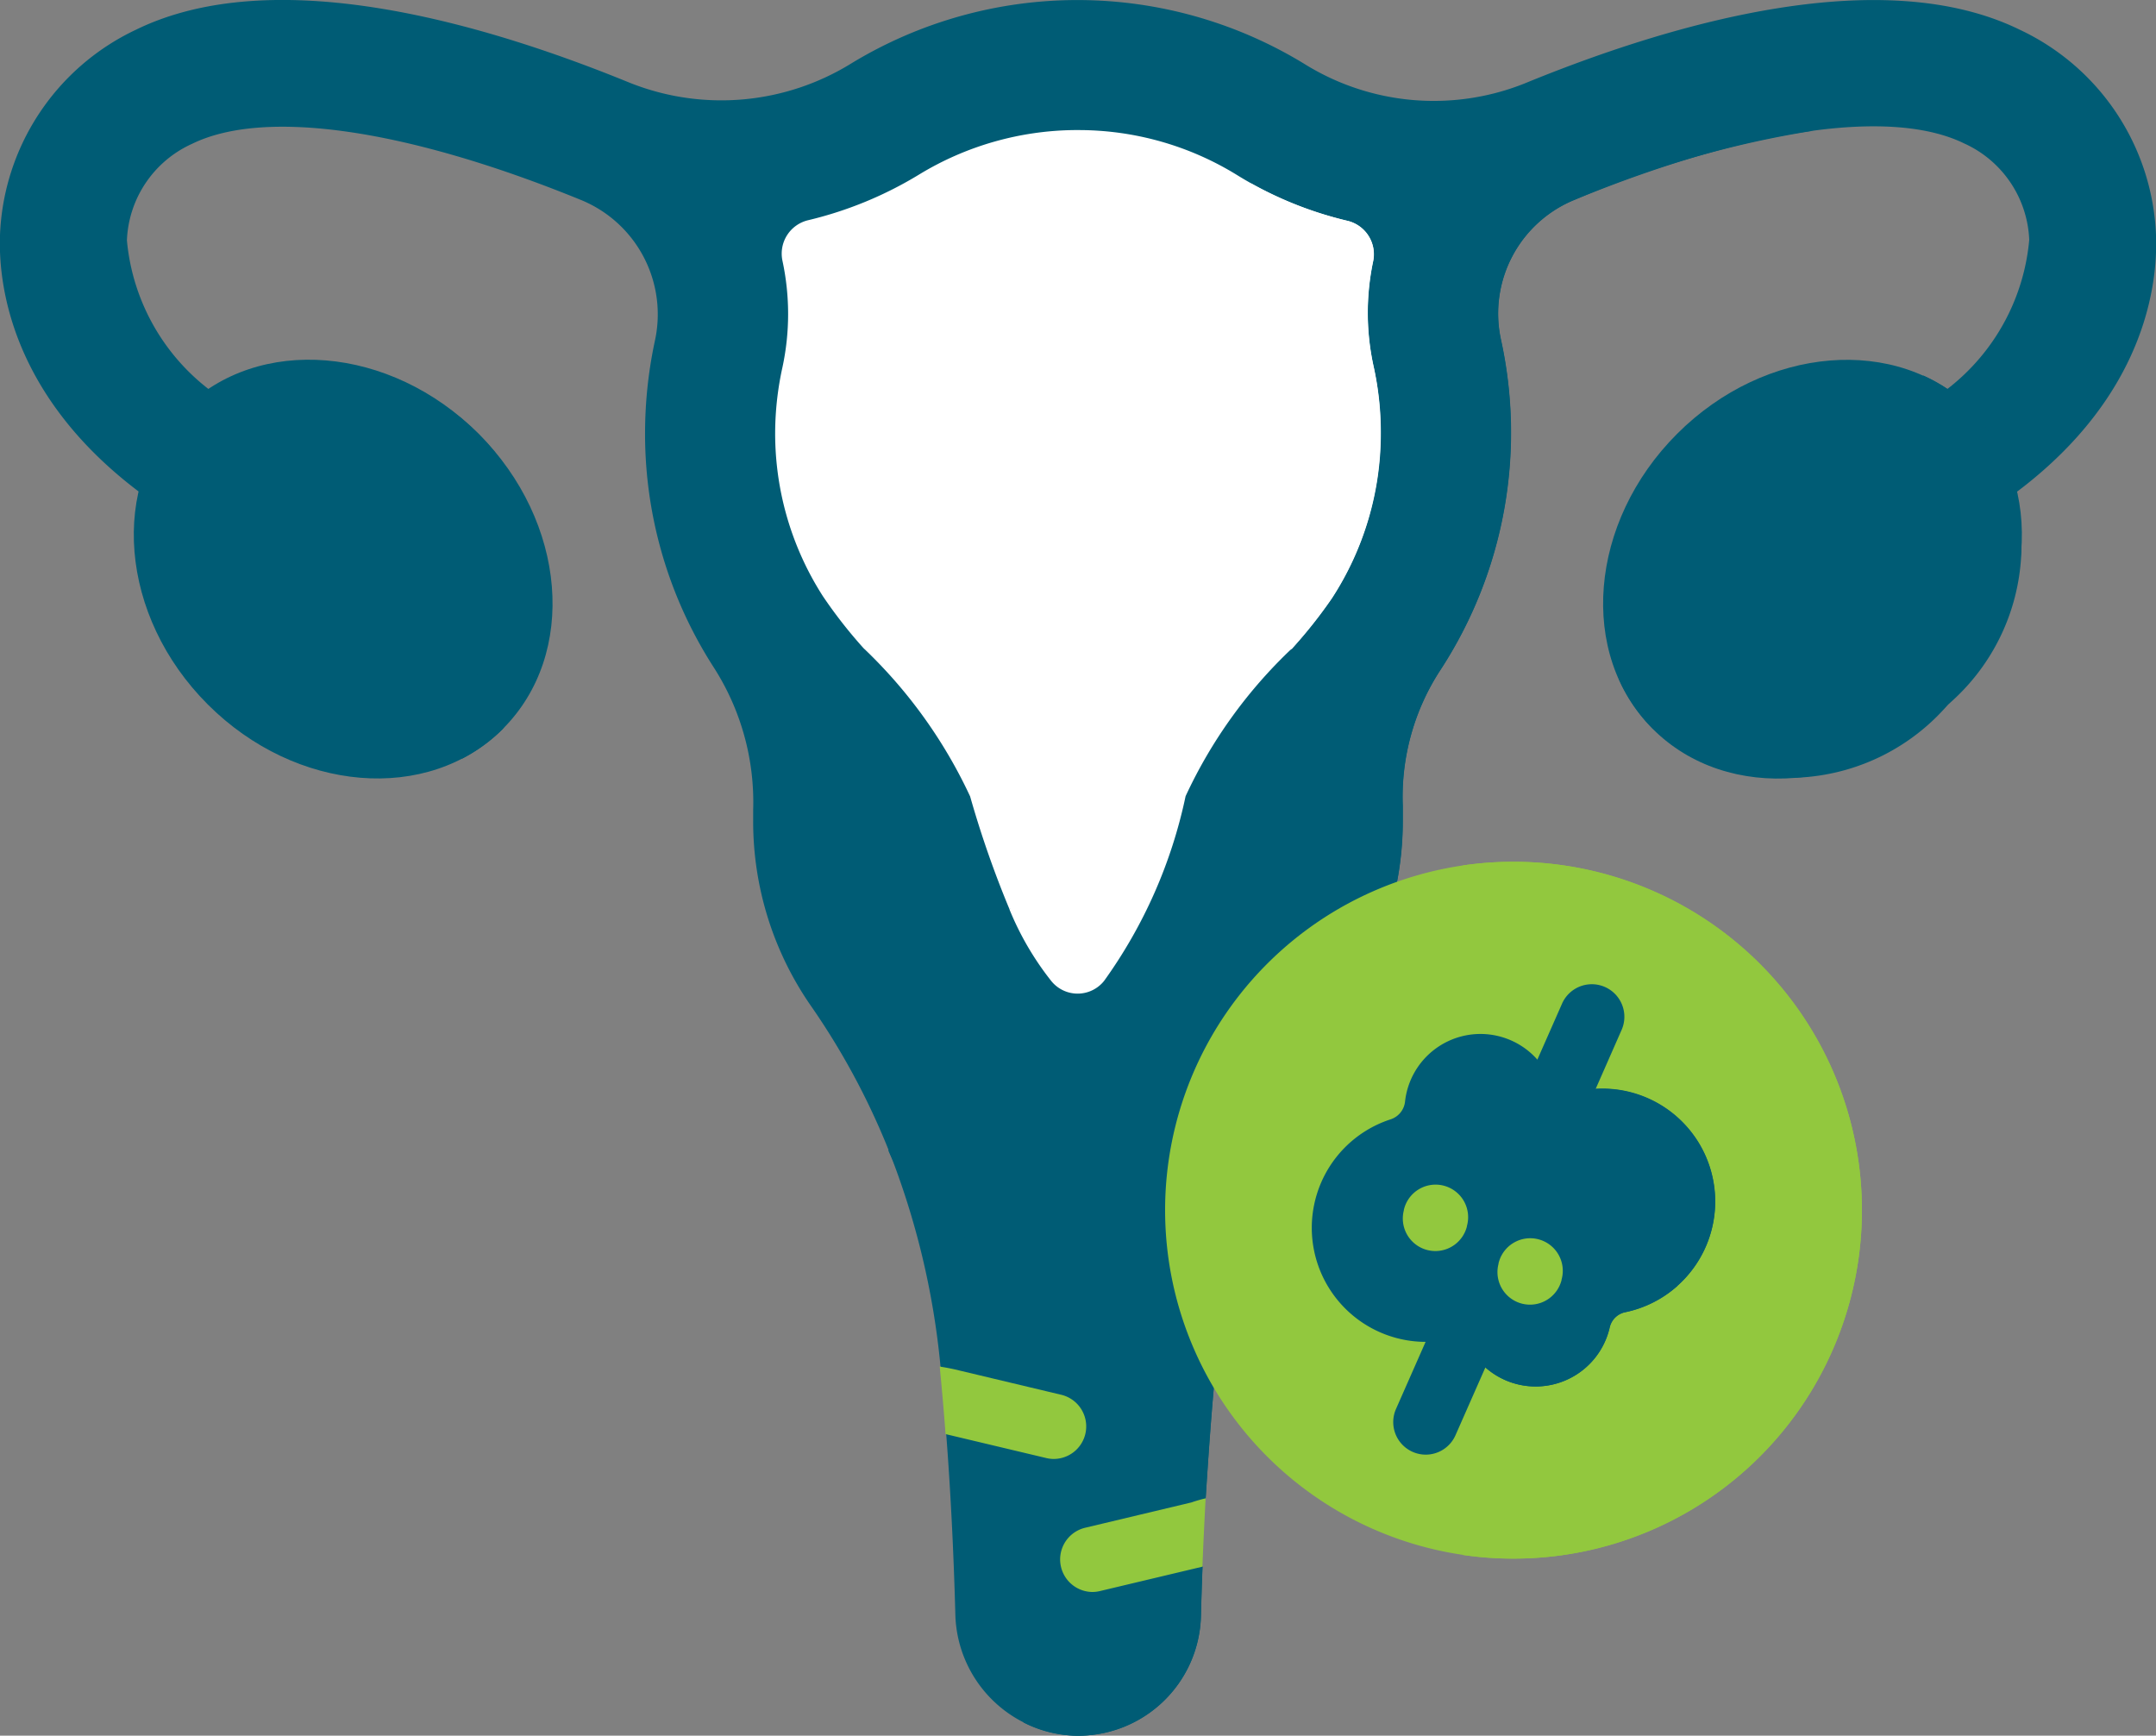
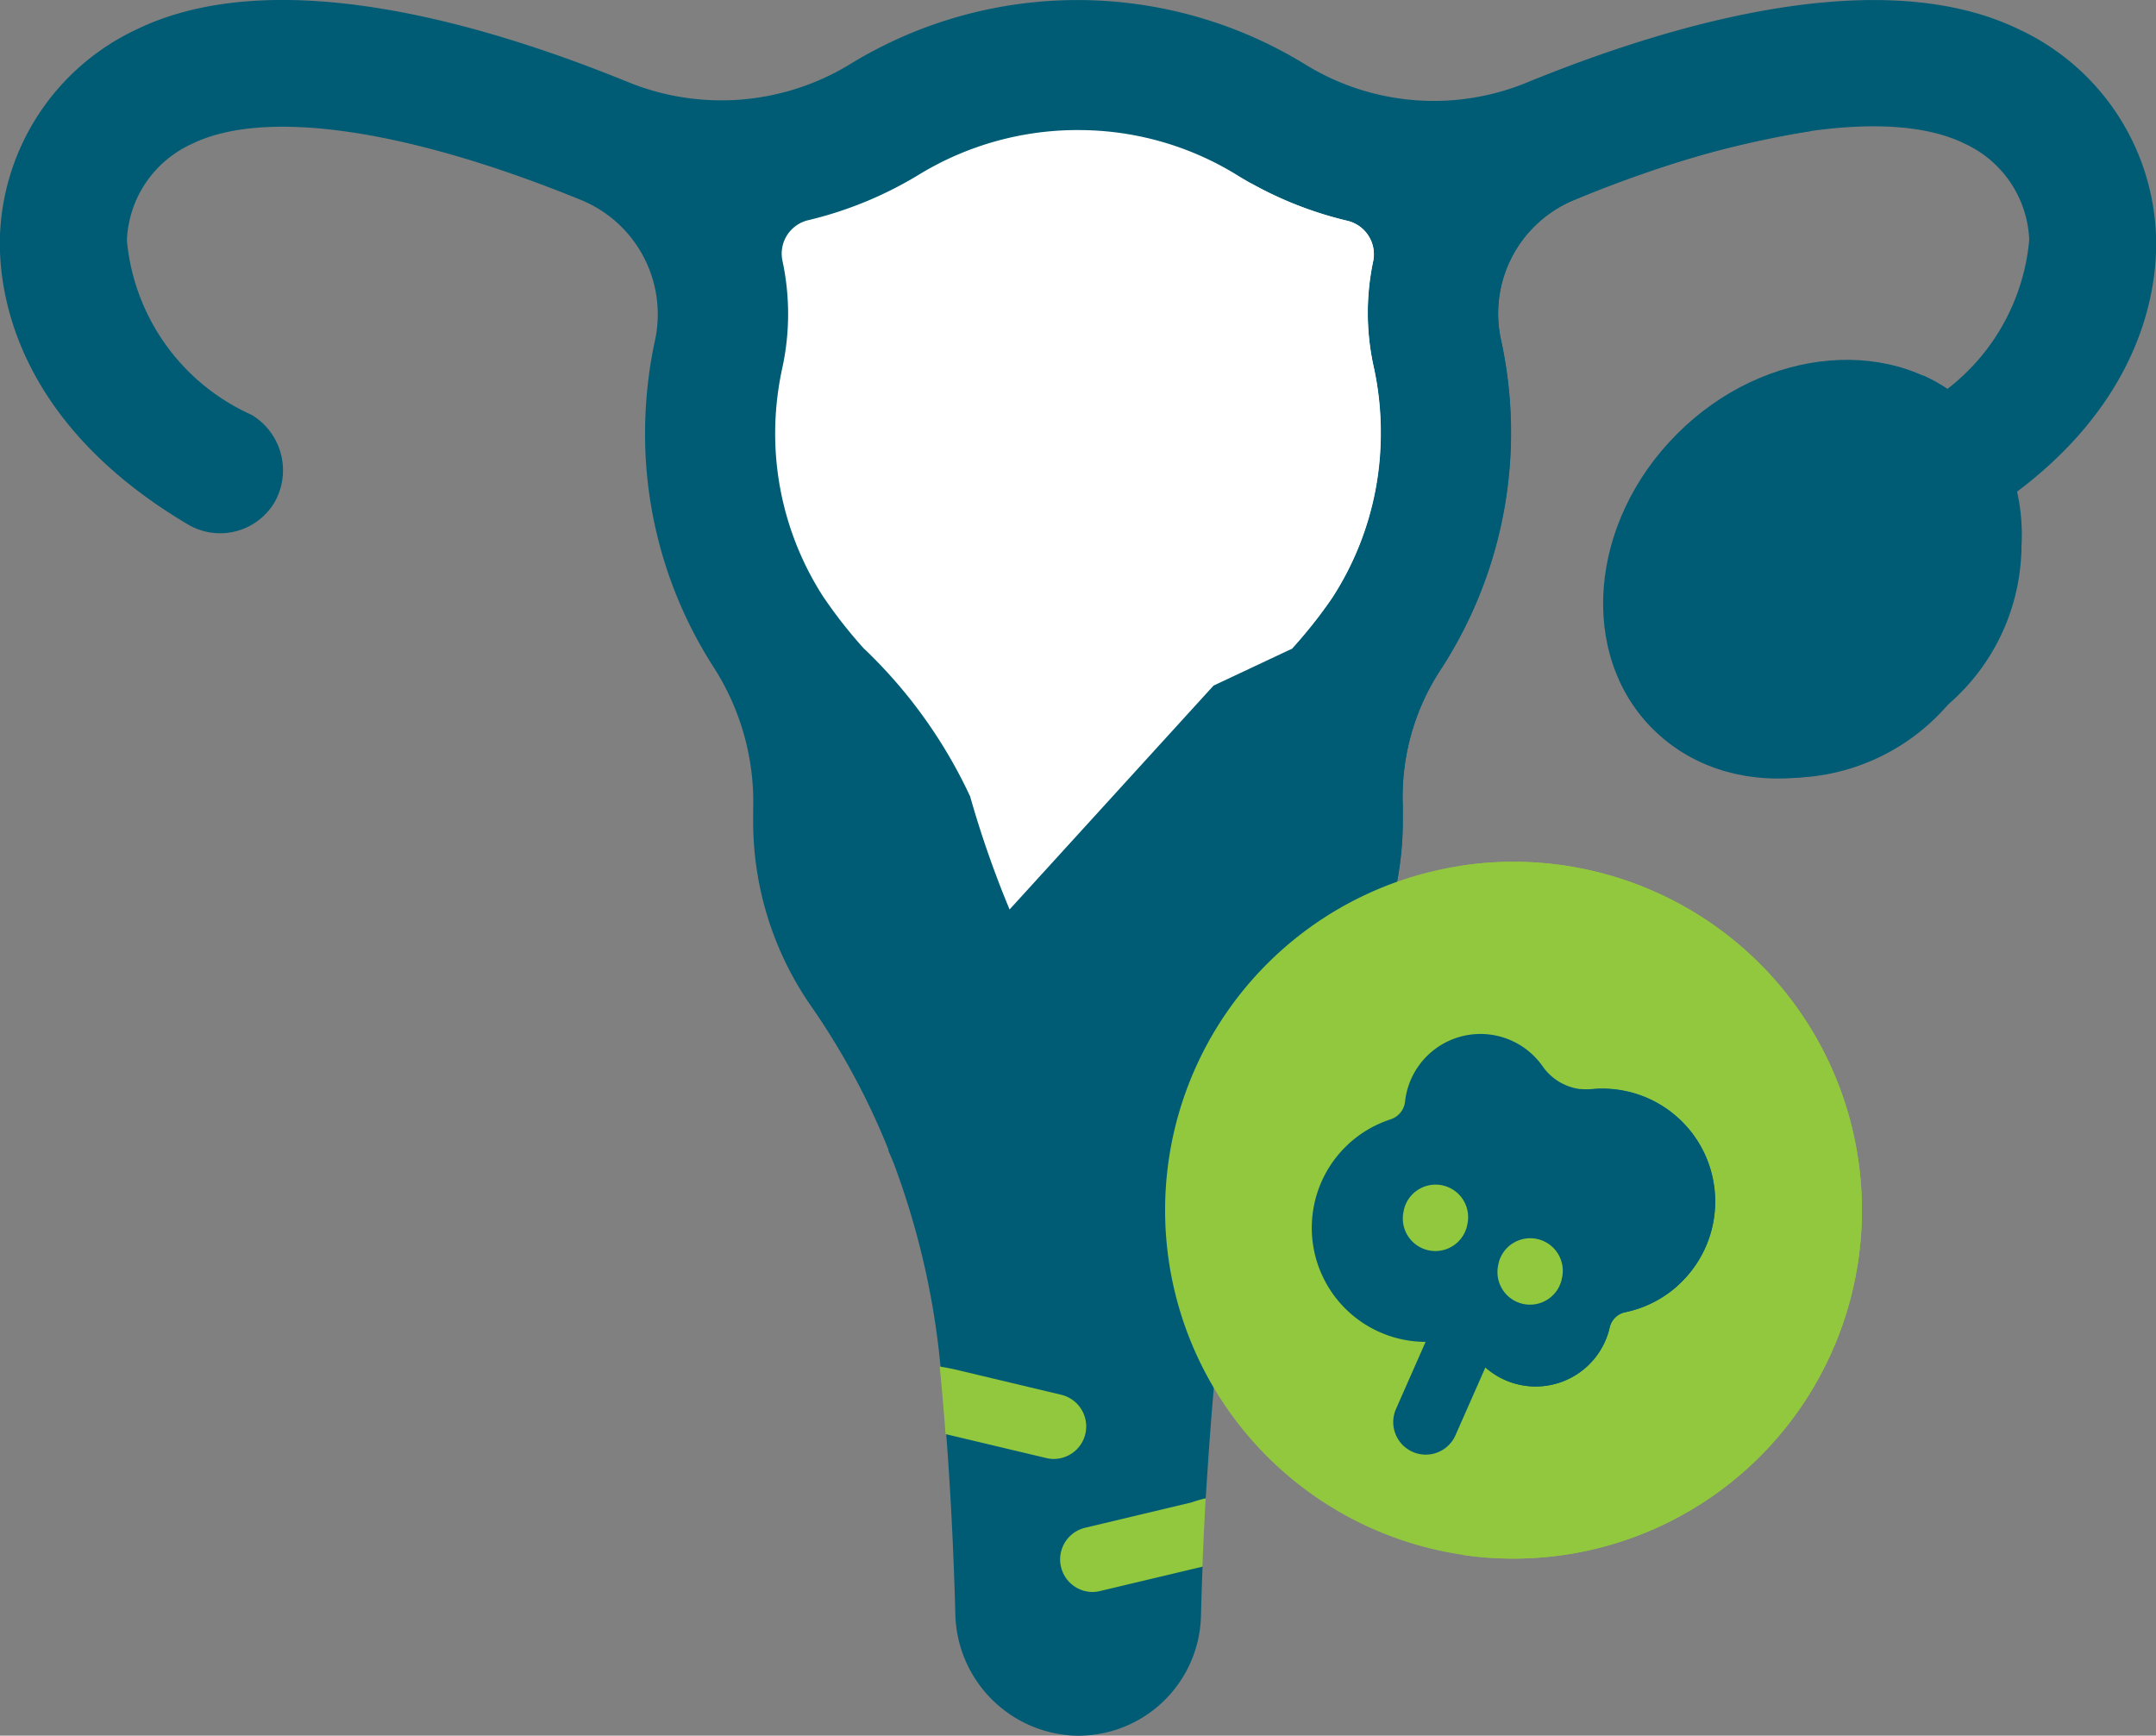
<svg xmlns="http://www.w3.org/2000/svg" width="30" height="24.151" viewBox="0 0 30 24.151">
  <rect x="0" y="0" width="30" height="24.151" fill="#808080" stroke="none" />
  <g id="ovarian-cancer" transform="translate(0 -49.909)">
    <g id="Group_32115" data-name="Group 32115" transform="translate(0 49.909)">
      <g id="Group_32114" data-name="Group 32114" transform="translate(0 0)">
        <path id="Path_28167" data-name="Path 28167" d="M27.382,57.205a.881.881,0,0,1-1.206-.307.9.9,0,0,1,.32-1.218,2.954,2.954,0,0,0,1.74-2.433,1.54,1.54,0,0,0-.905-1.342c-1.007-.493-2.97-.213-5.385.769l-.018.008a1.709,1.709,0,0,0-1.044,1.943,6.041,6.041,0,0,1-.831,4.592,3.228,3.228,0,0,0-.533,1.905c0,.066,0,.132,0,.2a4.5,4.5,0,0,1-.8,2.573A10.077,10.077,0,0,0,17.645,65.9l0,.007,0,.009C17.546,66.13,16.526,68.4,15,68.4s-2.546-2.266-2.638-2.479l0-.009,0-.007A10.077,10.077,0,0,0,11.28,63.9a4.5,4.5,0,0,1-.8-2.573c0-.049,0-.1,0-.145a3.47,3.47,0,0,0-.552-1.992,6,6,0,0,1-.951-3.367,6.119,6.119,0,0,1,.137-1.178,1.719,1.719,0,0,0-1.041-1.958l-.017-.007c-2.416-.982-4.379-1.263-5.385-.769a1.54,1.54,0,0,0-.905,1.342A2.954,2.954,0,0,0,3.5,55.681a.9.9,0,0,1,.32,1.218.881.881,0,0,1-1.206.307C.171,55.759-.027,53.908,0,53.179a3.3,3.3,0,0,1,1.891-2.856c1.9-.929,4.758-.122,6.826.719l.062.025a3.439,3.439,0,0,0,3.069-.277,6.055,6.055,0,0,1,6.313.015,3.406,3.406,0,0,0,3.049.267l.071-.029c2.068-.841,4.93-1.648,6.826-.719A3.3,3.3,0,0,1,30,53.179c.029.729-.169,2.58-2.616,4.027Z" transform="translate(0 -49.909)" fill="#005c75" />
        <path id="Path_28168" data-name="Path 28168" d="M273.482,80a13.944,13.944,0,0,0-3.288.947l-.019.008a1.709,1.709,0,0,0-1.044,1.943,6.05,6.05,0,0,1-.831,4.592,3.228,3.228,0,0,0-.533,1.905c0,.066,0,.133,0,.2a4.5,4.5,0,0,1-.8,2.574,10.072,10.072,0,0,0-1.075,2.005l0,.007c-.057.132-.895,2.039-2.191,2.421a10.509,10.509,0,0,1,1.73-4.433,4.5,4.5,0,0,0,.8-2.574c0-.066,0-.134,0-.2a3.233,3.233,0,0,1,.533-1.905,6.05,6.05,0,0,0,.831-4.592,1.709,1.709,0,0,1,1.044-1.943l.019-.008A9.587,9.587,0,0,1,273.482,80Z" transform="translate(-248.249 -78.181)" fill="#005c75" />
        <path id="Path_28169" data-name="Path 28169" d="M216.141,322.832v0a10.99,10.99,0,0,0-.727,3.008c-.055.565-.1,1.181-.142,1.849h0l-.344.652.3.3q-.013.336-.022.688a1.709,1.709,0,0,1-1.77,1.662,1.732,1.732,0,0,1-1.648-1.7c-.025-.913-.069-1.745-.127-2.5l.38-.3-.461-.642h0a.135.135,0,0,0,0-.015,10.99,10.99,0,0,0-.727-3.008v0A2.91,2.91,0,0,0,216.141,322.832Z" transform="translate(-198.495 -306.84)" fill="#005c75" />
-         <path id="Path_28170" data-name="Path 28170" d="M246.341,322.83v0a10.99,10.99,0,0,0-.727,3.008c-.055.565-.1,1.18-.142,1.849h0l-.344.652.3.3c-.009.224-.016.454-.022.688a1.709,1.709,0,0,1-1.77,1.662,1.657,1.657,0,0,1-.7-.184,1.7,1.7,0,0,0,.935-1.477c.036-1.329.113-2.488.21-3.488a11.269,11.269,0,0,1,.221-1.373,2.856,2.856,0,0,0,2.046-1.636Z" transform="translate(-228.696 -306.838)" fill="#005c75" />
        <path id="Path_28171" data-name="Path 28171" d="M192.505,85.026a4.2,4.2,0,0,1-.68,2.3,6.58,6.58,0,0,1-.555.7h-5.958a6.591,6.591,0,0,1-.57-.728,4.192,4.192,0,0,1-.664-2.355,4.3,4.3,0,0,1,.1-.829,3.525,3.525,0,0,0,0-1.487.478.478,0,0,1,.359-.562,5.341,5.341,0,0,0,1.549-.639,4.236,4.236,0,0,1,2.148-.615h.059a4.2,4.2,0,0,1,2.21.625,5.192,5.192,0,0,0,1.537.638.478.478,0,0,1,.359.561,3.478,3.478,0,0,0,.008,1.475A4.233,4.233,0,0,1,192.505,85.026Z" transform="translate(-173.291 -79.001)" fill="#fff" />
        <path id="Path_28172" data-name="Path 28172" d="M273.7,96.86a4.2,4.2,0,0,1-.68,2.3,6.579,6.579,0,0,1-.555.7H270.33a14.533,14.533,0,0,0,1.126-1.351,4.23,4.23,0,0,0,.58-3.212,3.488,3.488,0,0,1-.008-1.475.473.473,0,0,0-.139-.441,5.216,5.216,0,0,0,1.348.526.478.478,0,0,1,.359.561,3.478,3.478,0,0,0,.008,1.475A4.236,4.236,0,0,1,273.7,96.86Z" transform="translate(-254.49 -90.835)" fill="#fff" />
        <path id="Path_28173" data-name="Path 28173" d="M211.118,178.438l-1.093.514-2.838,3.115a14.127,14.127,0,0,1-.549-1.573,6.8,6.8,0,0,0-1.477-2.057,3.588,3.588,0,0,1,5.958,0Z" transform="translate(-193.139 -169.412)" fill="#fff" />
-         <path id="Path_28174" data-name="Path 28174" d="M242.49,185.045a10.287,10.287,0,0,0-1.864,2.519,8.719,8.719,0,0,1-.882,2.219v0a4.089,4.089,0,0,0,.58.993.471.471,0,0,0,.736,0,6.8,6.8,0,0,0,1.134-2.57,6.706,6.706,0,0,1,1.481-2.057A3.607,3.607,0,0,0,242.49,185.045Z" transform="translate(-225.697 -177.127)" fill="#fff" />
      </g>
      <ellipse id="Ellipse_1230" data-name="Ellipse 1230" cx="3.143" cy="2.664" rx="3.143" ry="2.664" transform="translate(21.114 8.259) rotate(-45)" fill="#005c75" />
      <path id="Path_28175" data-name="Path 28175" d="M389.064,143.655a2.934,2.934,0,0,1-4.106.338,2.293,2.293,0,0,1-.473-.688,3.347,3.347,0,0,0,4.231-4.229,2.286,2.286,0,0,1,.686.472A2.934,2.934,0,0,1,389.064,143.655Z" transform="translate(-361.957 -133.852)" fill="#005c75" />
-       <ellipse id="Ellipse_1231" data-name="Ellipse 1231" cx="2.664" cy="3.143" rx="2.664" ry="3.143" transform="translate(0.669 7.58) rotate(-45)" fill="#005c75" />
-       <path id="Path_28176" data-name="Path 28176" d="M41.311,140.475a2.276,2.276,0,0,1-.576.419,3.324,3.324,0,0,0-4.288-4.288,2.273,2.273,0,0,1,.419-.576,3.186,3.186,0,0,1,4.444,4.444Z" transform="translate(-34.312 -130.334)" fill="#005c75" />
    </g>
    <g id="Group_32116" data-name="Group 32116" transform="translate(13.083 68.925)">
      <path id="Path_28177" data-name="Path 28177" d="M225.3,375.39a.453.453,0,0,1-.44.348.447.447,0,0,1-.105-.013l-1.4-.333c-.024-.328-.052-.64-.081-.939q.087.012.206.038l1.481.353A.453.453,0,0,1,225.3,375.39Z" transform="translate(-223.281 -374.453)" fill="#92c83e" />
      <path id="Path_28178" data-name="Path 28178" d="M253.657,405.739q-.025.459-.045.951l-1.429.34a.447.447,0,0,1-.105.012.453.453,0,0,1-.1-.893l1.481-.353A1.9,1.9,0,0,1,253.657,405.739Z" transform="translate(-249.964 -403.906)" fill="#92c83e" />
    </g>
    <g id="Group_32120" data-name="Group 32120" transform="translate(16.212 61.9)">
      <g id="Group_32117" data-name="Group 32117">
        <path id="Path_28186" data-name="Path 28186" d="M4.848,0A4.848,4.848,0,1,1,0,4.848,4.848,4.848,0,0,1,4.848,0Z" transform="translate(0 0)" fill="#92c83e" />
        <path id="Path_28179" data-name="Path 28179" d="M352.85,259.416A4.848,4.848,0,0,1,348,264.265a4.776,4.776,0,0,1-.712-.052,4.848,4.848,0,0,0,0-9.592,4.768,4.768,0,0,1,.712-.052A4.848,4.848,0,0,1,352.85,259.416Z" transform="translate(-343.154 -254.568)" fill="#92c83e" />
      </g>
      <g id="Group_32118" data-name="Group 32118" transform="translate(2.047 2.396)">
        <path id="Path_28180" data-name="Path 28180" d="M316.94,296.875a1.569,1.569,0,0,0-1.416-.652.754.754,0,0,1-.69-.317,1.056,1.056,0,0,0-1.916.485.293.293,0,0,1-.2.25,1.587,1.587,0,0,0,.612,3.092.745.745,0,0,1,.611.266,1.056,1.056,0,0,0,1.824-.466.279.279,0,0,1,.218-.209,1.571,1.571,0,0,0,.957-2.45Z" transform="translate(-311.626 -295.453)" fill="#005c75" />
        <path id="Path_28181" data-name="Path 28181" d="M348.853,311.231a1.567,1.567,0,0,1-.722.363.279.279,0,0,0-.217.209,1.057,1.057,0,0,1-1.483.723,1.068,1.068,0,0,1-.341-.257.792.792,0,0,0-.315-.223.97.97,0,0,0,1.017-.755.256.256,0,0,1,.2-.191,1.435,1.435,0,0,0,.663-.334,1.443,1.443,0,0,0-.155-2.278.753.753,0,0,0,.173,0,1.571,1.571,0,0,1,1.181,2.739Z" transform="translate(-343.773 -307.722)" fill="#005c75" />
      </g>
      <path id="Path_28182" data-name="Path 28182" d="M333.592,332.367a.453.453,0,0,1-.439-.566l0-.006a.453.453,0,1,1,.877.226l0,.006A.453.453,0,0,1,333.592,332.367Z" transform="translate(-329.831 -326.95)" fill="#92c83e" />
      <path id="Path_28183" data-name="Path 28183" d="M356.077,345.089a.453.453,0,0,1-.439-.566l0-.006a.453.453,0,1,1,.877.226l0,.006A.453.453,0,0,1,356.077,345.089Z" transform="translate(-350.999 -338.926)" fill="#92c83e" />
      <g id="Group_32119" data-name="Group 32119" transform="translate(3.174 1.696)">
-         <path id="Path_28184" data-name="Path 28184" d="M363.753,285.355a.453.453,0,0,1-.414-.635l.413-.937a.453.453,0,0,1,.829.365l-.412.937A.453.453,0,0,1,363.753,285.355Z" transform="translate(-361.399 -283.513)" fill="#005c75" />
        <path id="Path_28185" data-name="Path 28185" d="M331.309,365.541a.453.453,0,0,1-.414-.636l.419-.95a.453.453,0,1,1,.828.365l-.419.95A.453.453,0,0,1,331.309,365.541Z" transform="translate(-330.856 -358.987)" fill="#005c75" />
      </g>
    </g>
  </g>
</svg>